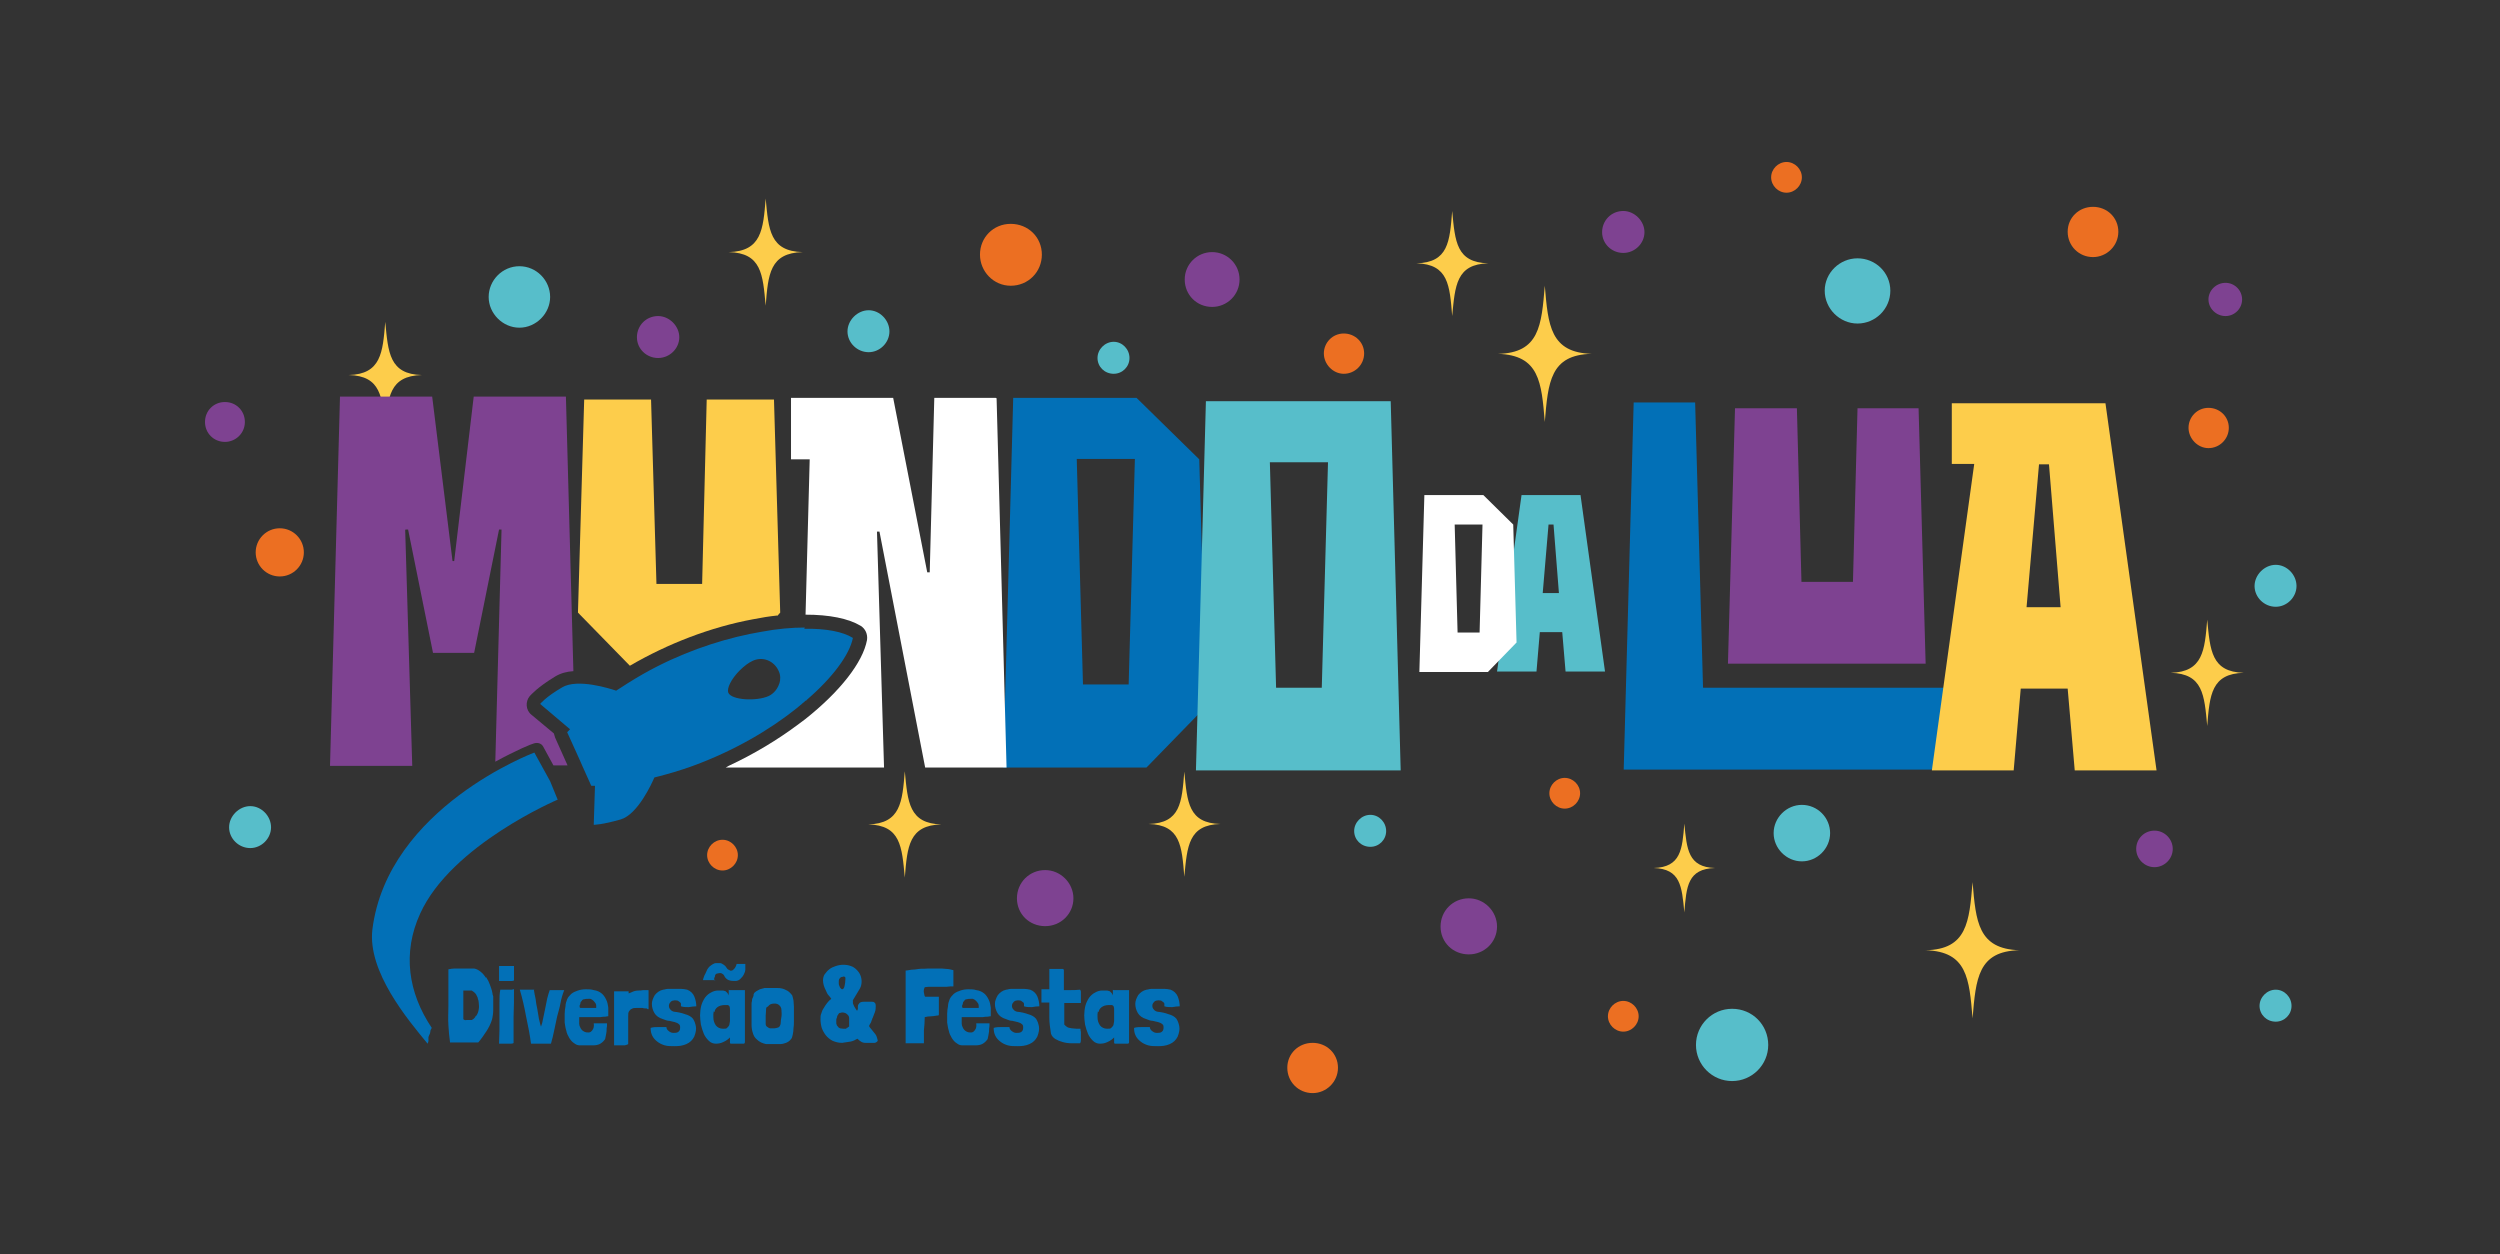
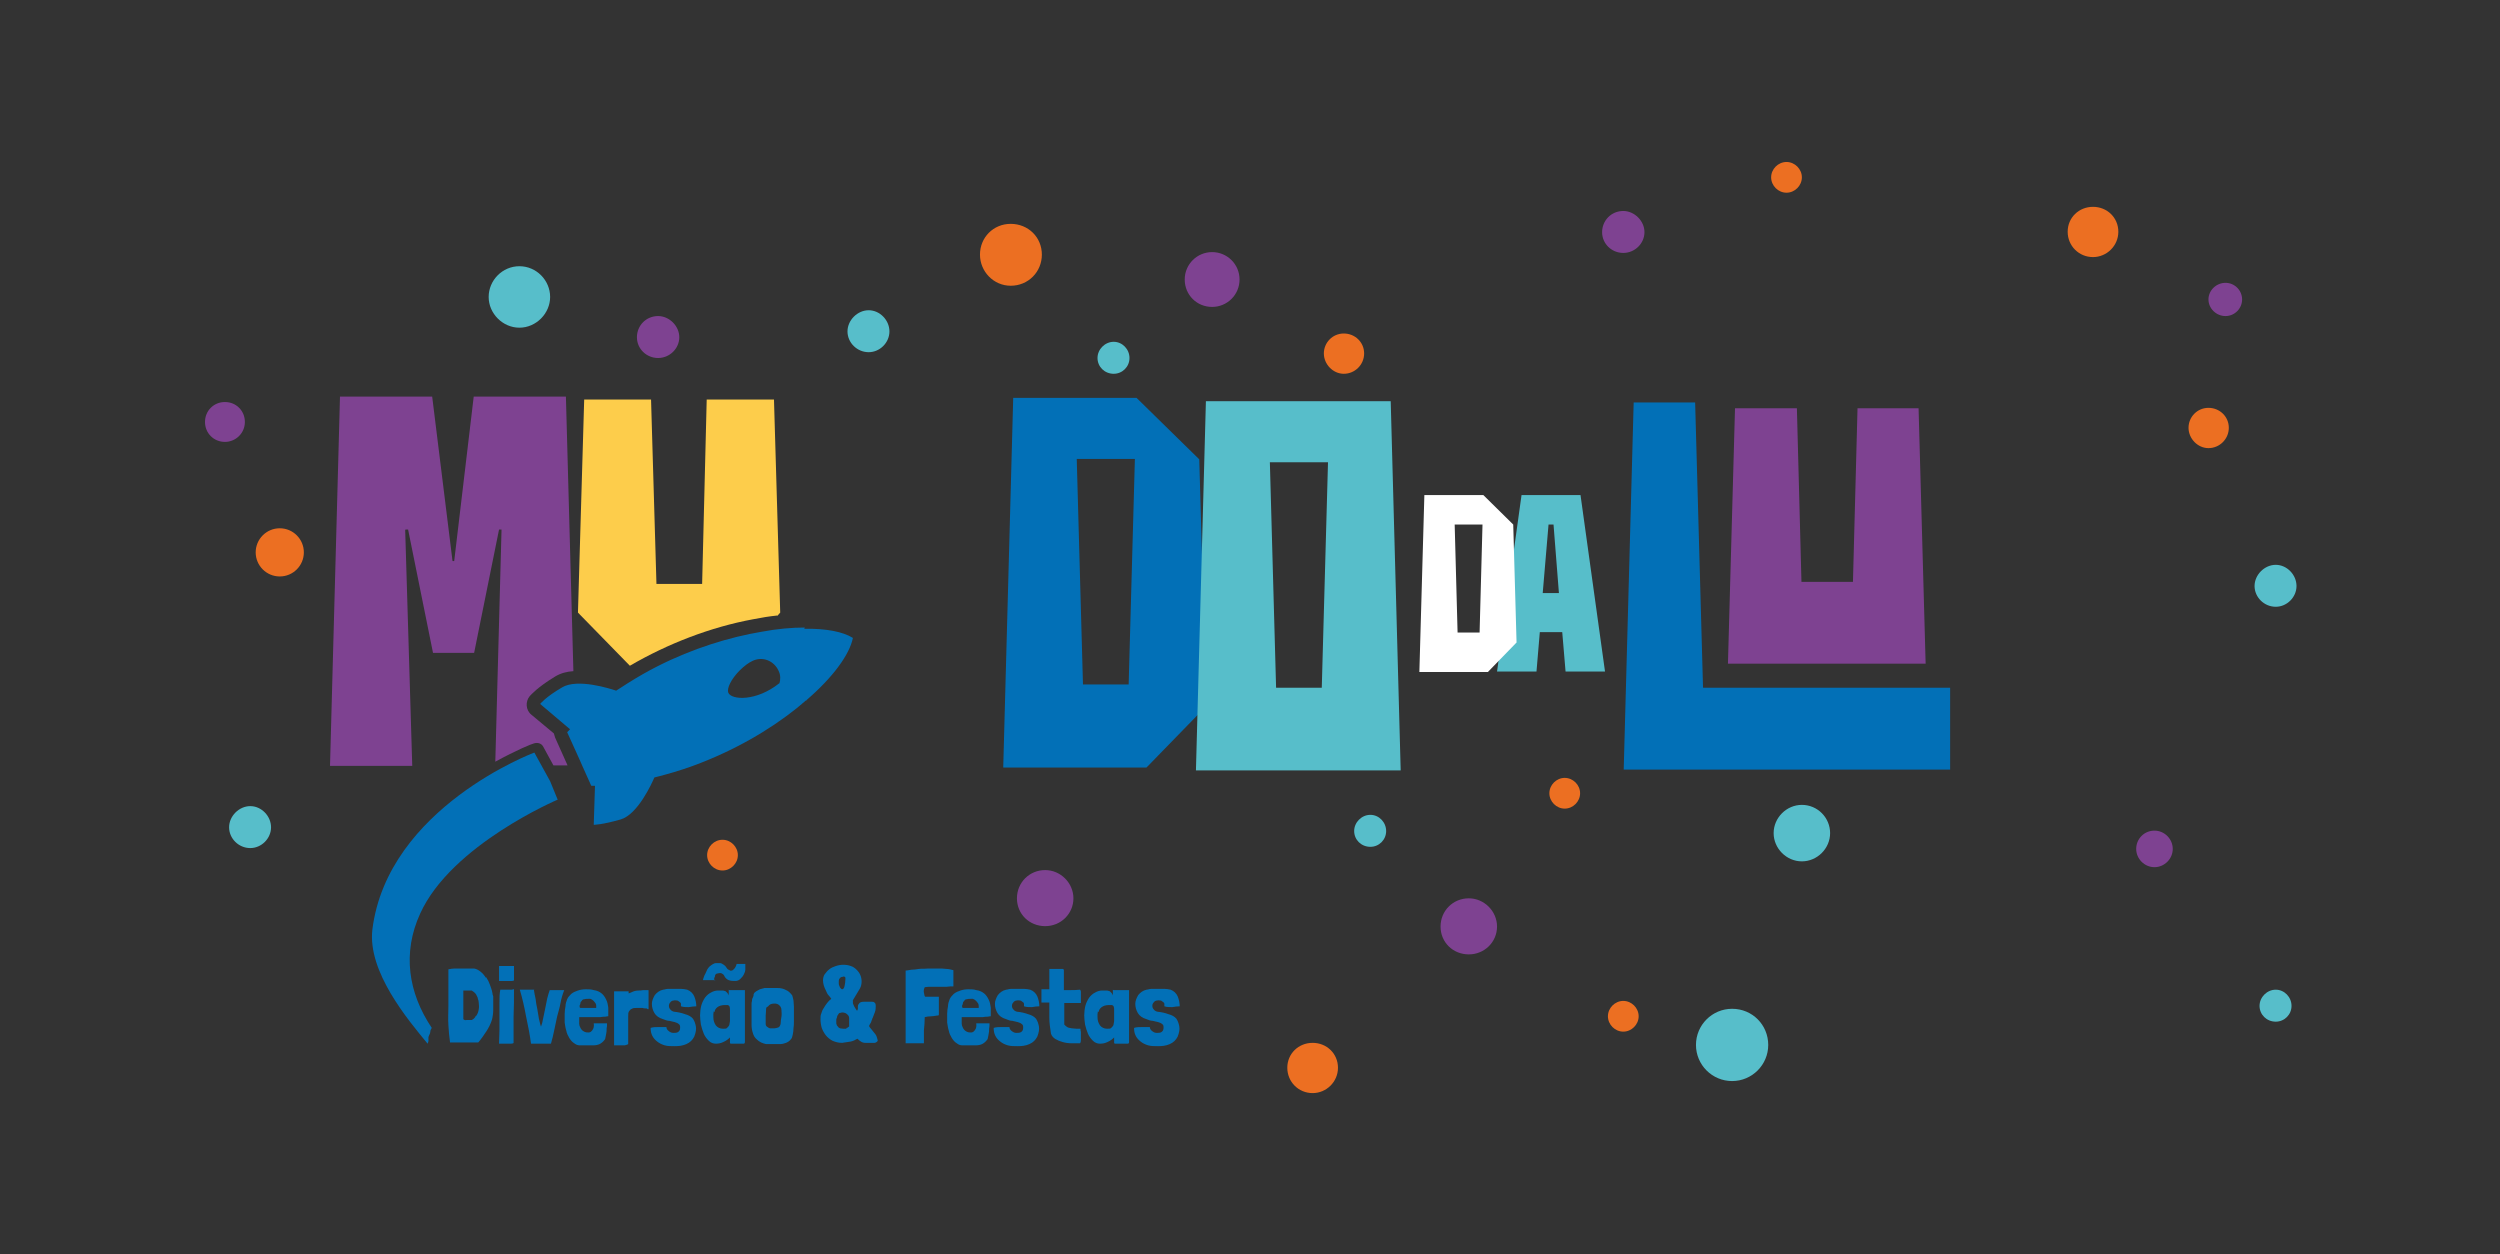
<svg xmlns="http://www.w3.org/2000/svg" width="307" height="154" viewBox="0 0 307 154" fill="none">
  <rect x="0" y="0" width="307" height="154" fill="#333333" stroke="none" />
  <mask id="mask0_6_25" style="mask-type:luminance" maskUnits="userSpaceOnUse" x="0" y="0" width="307" height="154">
    <path fill-rule="evenodd" clip-rule="evenodd" d="M0.593 0.562H306.593V153.562H0.593V0.562Z" fill="white" />
  </mask>
  <g mask="url(#mask0_6_25)">
-     <path fill-rule="evenodd" clip-rule="evenodd" d="M47.309 52.582C47.615 48.757 47.819 46.156 51.797 46.054C47.819 45.952 47.666 43.3 47.309 39.526C47.003 43.3 46.799 45.952 42.821 46.054C46.799 46.156 46.952 48.757 47.309 52.582ZM271.046 89.149C271.352 85.324 271.556 82.723 275.534 82.621C271.556 82.519 271.403 79.867 271.046 76.093C270.74 79.867 270.536 82.519 266.558 82.621C270.536 82.723 270.689 85.324 271.046 89.149ZM111.11 107.764C111.416 103.939 111.62 101.338 115.598 101.236C111.62 101.134 111.467 98.482 111.11 94.708C110.804 98.482 110.6 101.134 106.622 101.236C110.6 101.338 110.753 103.939 111.11 107.764ZM94.025 37.537C94.331 33.661 94.535 31.06 98.564 30.958C94.535 30.856 94.382 28.204 94.025 24.379C93.719 28.204 93.515 30.856 89.486 30.958C93.515 31.06 93.668 33.661 94.025 37.537ZM206.837 112.048C207.092 108.835 207.245 106.693 210.611 106.591C207.296 106.489 207.143 104.296 206.837 101.134C206.582 104.296 206.429 106.489 203.063 106.591C206.378 106.693 206.531 108.835 206.837 112.048ZM189.701 51.817C190.109 46.921 190.364 43.555 195.464 43.453C190.364 43.3 190.109 39.934 189.701 35.089C189.293 39.985 189.038 43.351 183.938 43.453C189.038 43.606 189.293 46.921 189.701 51.817ZM242.231 125.053C242.639 120.157 242.894 116.791 247.994 116.689C242.894 116.536 242.639 113.17 242.231 108.325C241.823 113.221 241.568 116.587 236.468 116.689C241.568 116.842 241.823 120.157 242.231 125.053ZM178.328 38.812C178.685 35.038 178.838 32.437 182.765 32.335C178.838 32.233 178.685 29.683 178.328 25.909C178.022 29.683 177.869 32.233 173.942 32.335C177.869 32.437 178.022 35.038 178.328 38.812ZM145.433 107.662C145.79 103.888 145.943 101.287 149.87 101.185C145.943 101.083 145.79 98.533 145.433 94.759C145.127 98.533 144.974 101.083 141.047 101.185C144.974 101.287 145.127 103.888 145.433 107.662Z" fill="#FDCD4B" />
    <path fill-rule="evenodd" clip-rule="evenodd" d="M63.782 32.692C61.691 32.692 60.008 34.426 60.008 36.466C60.008 38.506 61.742 40.24 63.782 40.24C65.822 40.24 67.556 38.506 67.556 36.466C67.556 34.426 65.873 32.692 63.782 32.692ZM212.702 123.88C210.254 123.88 208.265 125.869 208.265 128.317C208.265 130.765 210.254 132.754 212.702 132.754C215.15 132.754 217.139 130.765 217.139 128.317C217.139 125.869 215.201 123.88 212.702 123.88ZM221.27 98.839C219.383 98.839 217.802 100.42 217.802 102.307C217.802 104.194 219.383 105.775 221.27 105.775C223.157 105.775 224.738 104.194 224.738 102.307C224.738 100.42 223.208 98.839 221.27 98.839Z" fill="#57BECA" />
    <path fill-rule="evenodd" clip-rule="evenodd" d="M128.348 106.846C126.41 106.846 124.88 108.376 124.88 110.314C124.88 112.252 126.41 113.731 128.348 113.731C130.286 113.731 131.816 112.201 131.816 110.314C131.816 108.427 130.235 106.846 128.348 106.846ZM180.368 110.314C178.43 110.314 176.9 111.844 176.9 113.782C176.9 115.72 178.43 117.199 180.368 117.199C182.306 117.199 183.836 115.669 183.836 113.782C183.836 111.895 182.255 110.314 180.368 110.314ZM80.816 38.812C79.337 38.812 78.215 39.985 78.215 41.413C78.215 42.841 79.388 43.963 80.816 43.963C82.244 43.963 83.417 42.79 83.417 41.413C83.417 40.036 82.193 38.812 80.816 38.812ZM199.34 25.909C197.861 25.909 196.739 27.082 196.739 28.51C196.739 29.938 197.912 31.06 199.34 31.06C200.768 31.06 201.941 29.887 201.941 28.51C201.941 27.133 200.717 25.909 199.34 25.909ZM264.569 102.001C263.294 102.001 262.325 103.021 262.325 104.245C262.325 105.469 263.345 106.489 264.569 106.489C265.793 106.489 266.813 105.469 266.813 104.245C266.813 103.021 265.793 102.001 264.569 102.001ZM273.29 34.732C272.168 34.732 271.199 35.65 271.199 36.772C271.199 37.894 272.168 38.812 273.29 38.812C274.412 38.812 275.33 37.894 275.33 36.772C275.33 35.65 274.412 34.732 273.29 34.732Z" fill="#7E4291" />
    <path fill-rule="evenodd" clip-rule="evenodd" d="M106.673 43.249C108.05 43.249 109.223 42.076 109.223 40.699C109.223 39.322 108.05 38.098 106.673 38.098C105.296 38.098 104.072 39.322 104.072 40.699C104.072 42.076 105.245 43.249 106.673 43.249ZM168.281 103.99C169.352 103.99 170.219 103.123 170.219 102.052C170.219 100.981 169.352 100.063 168.281 100.063C167.21 100.063 166.292 100.981 166.292 102.052C166.292 103.123 167.159 103.99 168.281 103.99ZM279.461 125.461C280.532 125.461 281.399 124.594 281.399 123.523C281.399 122.452 280.532 121.534 279.461 121.534C278.39 121.534 277.472 122.452 277.472 123.523C277.472 124.594 278.339 125.461 279.461 125.461ZM136.763 45.901C137.834 45.901 138.701 45.034 138.701 43.963C138.701 42.892 137.834 41.974 136.763 41.974C135.692 41.974 134.774 42.892 134.774 43.963C134.774 45.034 135.641 45.901 136.763 45.901ZM279.461 74.512C280.838 74.512 282.011 73.339 282.011 71.962C282.011 70.585 280.838 69.361 279.461 69.361C278.084 69.361 276.86 70.585 276.86 71.962C276.86 73.339 278.033 74.512 279.461 74.512ZM30.734 104.143C32.111 104.143 33.284 102.97 33.284 101.593C33.284 100.216 32.111 98.992 30.734 98.992C29.357 98.992 28.133 100.216 28.133 101.593C28.133 102.97 29.306 104.143 30.734 104.143Z" fill="#57BECA" />
    <path fill-rule="evenodd" clip-rule="evenodd" d="M124.115 35.089C126.257 35.089 127.94 33.406 127.94 31.264C127.94 29.122 126.257 27.49 124.115 27.49C121.973 27.49 120.341 29.173 120.341 31.264C120.341 33.355 122.024 35.089 124.115 35.089ZM165.017 45.901C166.394 45.901 167.516 44.779 167.516 43.402C167.516 42.025 166.394 40.954 165.017 40.954C163.64 40.954 162.569 42.076 162.569 43.402C162.569 44.728 163.691 45.901 165.017 45.901ZM271.199 55.03C272.576 55.03 273.698 53.908 273.698 52.531C273.698 51.154 272.576 50.083 271.199 50.083C269.822 50.083 268.751 51.205 268.751 52.531C268.751 53.857 269.873 55.03 271.199 55.03ZM34.355 70.789C35.987 70.789 37.313 69.463 37.313 67.831C37.313 66.199 35.987 64.873 34.355 64.873C32.724 64.873 31.398 66.199 31.398 67.831C31.398 69.463 32.724 70.789 34.355 70.789ZM161.192 134.233C162.875 134.233 164.303 132.856 164.303 131.122C164.303 129.388 162.926 128.062 161.192 128.062C159.458 128.062 158.081 129.388 158.081 131.122C158.081 132.856 159.458 134.233 161.192 134.233ZM257.021 31.57C258.704 31.57 260.132 30.193 260.132 28.459C260.132 26.725 258.755 25.399 257.021 25.399C255.287 25.399 253.91 26.725 253.91 28.459C253.91 30.193 255.287 31.57 257.021 31.57Z" fill="#EC6F22" />
    <path fill-rule="evenodd" clip-rule="evenodd" d="M27.623 54.265C28.949 54.265 30.071 53.194 30.071 51.817C30.071 50.44 29 49.369 27.623 49.369C26.246 49.369 25.175 50.44 25.175 51.817C25.175 53.194 26.246 54.265 27.623 54.265ZM148.85 37.69C150.686 37.69 152.216 36.211 152.216 34.324C152.216 32.437 150.686 30.958 148.85 30.958C147.014 30.958 145.484 32.437 145.484 34.324C145.484 36.211 146.963 37.69 148.85 37.69Z" fill="#7E4291" />
-     <path fill-rule="evenodd" clip-rule="evenodd" d="M228.104 39.73C230.297 39.73 232.133 37.945 232.133 35.701C232.133 33.457 230.297 31.723 228.104 31.723C225.911 31.723 224.075 33.508 224.075 35.701C224.075 37.894 225.911 39.73 228.104 39.73Z" fill="#57BECA" />
    <path fill-rule="evenodd" clip-rule="evenodd" d="M192.149 95.524C191.129 95.524 190.262 96.391 190.262 97.411C190.262 98.431 191.129 99.298 192.149 99.298C193.169 99.298 194.036 98.431 194.036 97.411C194.036 96.391 193.169 95.524 192.149 95.524ZM199.34 122.911C198.32 122.911 197.453 123.778 197.453 124.798C197.453 125.818 198.32 126.685 199.34 126.685C200.36 126.685 201.227 125.818 201.227 124.798C201.227 123.778 200.36 122.911 199.34 122.911ZM88.722 103.123C87.701 103.123 86.835 103.99 86.835 105.01C86.835 106.03 87.701 106.897 88.722 106.897C89.742 106.897 90.609 106.03 90.609 105.01C90.609 103.99 89.742 103.123 88.722 103.123ZM219.383 19.891C218.363 19.891 217.496 20.758 217.496 21.778C217.496 22.798 218.363 23.665 219.383 23.665C220.403 23.665 221.27 22.798 221.27 21.778C221.27 20.758 220.403 19.891 219.383 19.891Z" fill="#EC6F22" />
    <path d="M59.702 120.004C59.906 120.31 60.059 120.616 60.161 120.922C60.263 121.228 60.416 121.585 60.467 121.942C60.467 122.095 60.518 122.197 60.569 122.35C60.569 122.503 60.569 122.605 60.569 122.758C60.569 123.166 60.569 123.574 60.569 123.982C60.569 124.39 60.518 124.798 60.416 125.206C60.263 125.716 60.008 126.226 59.702 126.685C59.396 127.144 59.09 127.603 58.733 128.011C58.172 128.011 57.56 128.011 56.999 128.011C56.438 128.011 55.826 128.011 55.265 128.011C55.163 127.348 55.112 126.634 55.061 125.869C55.01 125.104 55.061 124.39 55.061 123.625C55.061 122.86 55.061 122.095 55.061 121.33C55.061 120.565 55.061 119.8 55.061 119.035C55.316 118.984 55.571 118.933 55.826 118.933C56.081 118.933 56.387 118.933 56.642 118.933C56.897 118.933 57.203 118.933 57.458 118.933C57.713 118.933 57.968 118.933 58.223 118.933C58.529 118.984 58.784 119.137 59.039 119.341C59.294 119.545 59.498 119.8 59.651 120.055L59.702 120.004ZM58.478 124.747C58.631 124.543 58.733 124.288 58.784 123.982C58.835 123.727 58.835 123.421 58.784 123.064C58.784 122.911 58.733 122.809 58.682 122.656C58.682 122.503 58.58 122.35 58.529 122.248C58.478 122.095 58.376 121.993 58.274 121.891C58.172 121.789 58.07 121.738 57.917 121.636C57.764 121.636 57.611 121.636 57.407 121.636C57.254 121.636 57.05 121.636 56.897 121.636C56.897 121.942 56.897 122.197 56.897 122.452C56.897 122.707 56.897 123.013 56.897 123.319C56.897 123.625 56.897 123.931 56.897 124.237C56.897 124.543 56.897 124.849 56.897 125.155C56.999 125.257 57.152 125.308 57.305 125.257C57.458 125.257 57.662 125.257 57.815 125.257H57.917C57.917 125.257 57.968 125.257 58.019 125.206C58.121 125.155 58.172 125.104 58.274 125.002C58.325 124.951 58.376 124.849 58.427 124.747H58.478ZM62.915 121.483H63.119C63.119 122.605 63.119 123.676 63.068 124.798C63.068 125.92 63.068 126.991 63.068 128.062C63.068 128.113 62.915 128.164 62.762 128.164C62.609 128.164 62.405 128.164 62.201 128.164C61.997 128.164 61.793 128.164 61.64 128.164C61.436 128.164 61.334 128.164 61.283 128.164C61.283 127.603 61.334 127.042 61.334 126.481C61.334 125.92 61.334 125.359 61.334 124.798C61.334 124.237 61.334 123.676 61.334 123.115C61.334 122.554 61.334 122.044 61.436 121.534C61.436 121.534 61.538 121.534 61.589 121.534C61.691 121.534 61.742 121.534 61.793 121.534C61.895 121.534 62.048 121.534 62.252 121.534C62.456 121.534 62.711 121.534 62.966 121.534L62.915 121.483ZM61.334 118.627H63.119C63.119 118.729 63.119 118.831 63.119 118.933C63.119 119.086 63.119 119.239 63.119 119.392C63.119 119.545 63.119 119.698 63.119 119.902C63.119 120.055 63.119 120.208 63.119 120.361C63.119 120.412 63.017 120.463 62.864 120.463C62.711 120.463 62.609 120.463 62.405 120.463C62.252 120.463 62.048 120.463 61.844 120.463C61.64 120.463 61.487 120.463 61.283 120.463C61.283 120.208 61.283 119.953 61.283 119.647C61.283 119.392 61.283 119.035 61.283 118.627H61.334ZM65.567 121.585C65.618 121.891 65.669 122.248 65.771 122.656C65.822 123.064 65.873 123.472 65.975 123.88C66.026 124.288 66.128 124.696 66.179 125.104C66.281 125.461 66.332 125.818 66.434 126.073C66.536 125.818 66.638 125.461 66.689 125.104C66.791 124.696 66.842 124.288 66.944 123.88C67.046 123.472 67.097 123.013 67.199 122.605C67.301 122.197 67.403 121.891 67.505 121.585C67.658 121.585 67.811 121.585 67.913 121.585C68.066 121.585 68.168 121.585 68.321 121.585C68.474 121.585 68.627 121.585 68.78 121.585C68.933 121.585 69.086 121.585 69.29 121.585C69.086 122.095 68.933 122.605 68.831 123.166C68.729 123.727 68.576 124.237 68.423 124.798C68.321 125.359 68.168 125.92 68.066 126.481C67.964 127.042 67.811 127.603 67.658 128.164C67.505 128.164 67.301 128.164 67.097 128.164C66.893 128.164 66.638 128.164 66.434 128.164C66.23 128.164 65.975 128.164 65.771 128.164C65.567 128.164 65.363 128.164 65.21 128.164C65.057 127.042 64.853 125.971 64.598 124.798C64.394 123.676 64.139 122.554 63.833 121.534C64.139 121.534 64.445 121.534 64.751 121.534C65.057 121.534 65.363 121.534 65.618 121.534L65.567 121.585ZM71.126 124.798V125.053C71.126 125.308 71.126 125.512 71.126 125.716C71.126 125.869 71.177 126.022 71.279 126.226C71.381 126.43 71.534 126.583 71.738 126.685C71.942 126.787 72.095 126.787 72.299 126.787C72.503 126.787 72.656 126.634 72.758 126.481C72.911 126.277 72.962 126.022 72.911 125.665C73.013 125.665 73.115 125.665 73.268 125.665C73.421 125.665 73.574 125.665 73.727 125.665C73.88 125.665 74.033 125.665 74.186 125.665C74.339 125.665 74.441 125.665 74.543 125.665C74.543 125.869 74.543 126.124 74.492 126.328C74.492 126.532 74.492 126.736 74.441 126.94C74.39 127.144 74.39 127.297 74.339 127.45C74.339 127.603 74.237 127.705 74.186 127.756C74.033 127.96 73.829 128.113 73.625 128.215C73.421 128.317 73.115 128.368 72.86 128.368C72.554 128.368 72.299 128.368 71.993 128.368C71.687 128.368 71.432 128.368 71.177 128.368C70.922 128.368 70.718 128.266 70.514 128.113C70.259 127.96 70.055 127.705 69.902 127.45C69.749 127.195 69.596 126.889 69.545 126.583C69.443 126.277 69.392 125.92 69.341 125.563C69.341 125.206 69.341 124.849 69.341 124.492C69.341 124.186 69.392 123.829 69.443 123.574C69.443 123.268 69.545 122.962 69.647 122.707C69.749 122.452 69.953 122.248 70.157 122.044C70.412 121.84 70.667 121.738 70.973 121.636C71.279 121.534 71.585 121.483 71.942 121.483C72.299 121.483 72.605 121.483 72.911 121.585C73.319 121.636 73.625 121.789 73.88 121.993C74.135 122.197 74.288 122.452 74.441 122.758C74.594 123.064 74.645 123.37 74.696 123.727C74.696 124.084 74.696 124.441 74.696 124.798C74.645 124.798 74.543 124.798 74.339 124.849C74.186 124.849 73.982 124.849 73.727 124.9C73.472 124.9 73.268 124.9 72.962 124.9C72.707 124.9 72.452 124.9 72.197 124.9C71.942 124.9 71.738 124.9 71.534 124.9C71.33 124.9 71.177 124.9 71.126 124.9V124.798ZM72.707 122.758C72.656 122.758 72.554 122.656 72.503 122.656C72.452 122.656 72.35 122.656 72.248 122.656C72.044 122.656 71.891 122.656 71.738 122.707C71.585 122.707 71.483 122.809 71.432 122.911C71.33 123.013 71.279 123.064 71.279 123.166C71.279 123.268 71.228 123.37 71.177 123.472C71.177 123.574 71.177 123.625 71.177 123.676C71.177 123.676 71.177 123.727 71.279 123.778C71.381 123.778 71.483 123.778 71.636 123.778C71.789 123.778 72.044 123.778 72.401 123.778C72.758 123.778 72.809 123.778 72.911 123.778C73.013 123.778 73.115 123.778 73.166 123.778H73.217V123.625C73.217 123.472 73.217 123.268 73.064 123.115C72.962 122.962 72.86 122.86 72.707 122.758ZM77.195 121.993C77.195 121.993 77.297 121.942 77.45 121.891C77.552 121.84 77.705 121.789 77.807 121.738C77.96 121.687 78.164 121.636 78.368 121.636C78.572 121.636 78.776 121.636 78.98 121.585C79.184 121.585 79.337 121.585 79.439 121.585C79.541 121.585 79.643 121.585 79.643 121.585C79.643 121.891 79.643 122.146 79.643 122.401C79.643 122.656 79.643 122.809 79.643 123.013V123.523C79.643 123.676 79.643 123.829 79.643 123.931H79.541C79.541 123.88 79.439 123.88 79.388 123.829C79.388 123.829 79.286 123.829 79.235 123.829C79.133 123.829 79.031 123.829 78.929 123.778C78.827 123.778 78.776 123.778 78.776 123.778C78.521 123.778 78.317 123.778 78.113 123.778C77.909 123.778 77.756 123.778 77.603 123.88C77.45 123.931 77.348 124.033 77.246 124.186C77.144 124.339 77.144 124.492 77.144 124.747C77.144 125.053 77.144 125.359 77.144 125.614C77.144 125.869 77.144 126.175 77.144 126.43C77.144 126.685 77.144 126.991 77.144 127.297C77.144 127.603 77.144 127.909 77.144 128.215C76.991 128.317 76.838 128.317 76.736 128.368C76.634 128.368 76.481 128.368 76.379 128.368C76.226 128.368 76.124 128.368 75.971 128.368C75.818 128.368 75.614 128.368 75.41 128.368C75.41 127.297 75.41 126.226 75.41 125.104C75.41 124.033 75.41 122.911 75.41 121.738C75.512 121.738 75.614 121.738 75.665 121.738C75.716 121.738 75.818 121.738 75.869 121.738C75.92 121.738 75.971 121.738 76.073 121.738C76.175 121.738 76.226 121.738 76.328 121.738C76.328 121.738 76.43 121.738 76.532 121.738C76.634 121.738 76.736 121.738 76.838 121.738C76.94 121.738 77.042 121.738 77.093 121.738C77.144 121.738 77.195 121.738 77.195 121.738V121.993C77.195 121.993 77.195 121.993 77.195 122.044C77.195 122.095 77.195 122.095 77.195 122.197V121.993ZM85.508 123.574C85.202 123.574 84.896 123.625 84.59 123.676C84.233 123.676 83.927 123.676 83.621 123.574C83.621 123.472 83.621 123.37 83.621 123.268C83.621 123.166 83.519 123.064 83.417 123.013C83.315 122.911 83.213 122.86 83.111 122.86C83.009 122.86 82.856 122.809 82.754 122.86C82.55 122.86 82.397 122.962 82.295 123.115C82.193 123.217 82.142 123.37 82.142 123.523C82.142 123.676 82.193 123.829 82.295 123.931C82.397 124.084 82.55 124.186 82.754 124.237C83.264 124.288 83.723 124.39 84.131 124.543C84.539 124.645 84.896 124.849 85.1 125.104C85.304 125.41 85.406 125.767 85.457 126.073C85.508 126.379 85.457 126.787 85.253 127.297C85.049 127.705 84.743 128.011 84.284 128.215C83.825 128.419 83.366 128.47 82.856 128.47C82.397 128.47 81.989 128.47 81.632 128.368C81.275 128.266 80.969 128.113 80.714 127.909C80.459 127.705 80.255 127.501 80.102 127.195C79.949 126.889 79.898 126.583 79.898 126.226C80.204 126.124 80.51 126.124 80.867 126.124C81.224 126.124 81.581 126.124 81.836 126.124C81.836 126.328 81.938 126.481 82.142 126.634C82.346 126.787 82.499 126.838 82.703 126.838C82.907 126.838 83.111 126.838 83.264 126.736C83.417 126.634 83.519 126.481 83.519 126.226C83.519 126.022 83.519 125.869 83.366 125.767C83.264 125.665 83.06 125.563 82.856 125.512C82.652 125.461 82.448 125.41 82.193 125.359C81.938 125.359 81.683 125.257 81.428 125.155C80.918 125.002 80.561 124.747 80.357 124.39C80.153 124.033 80.051 123.676 80.051 123.268C80.051 122.911 80.204 122.554 80.408 122.197C80.663 121.891 80.969 121.636 81.428 121.534C81.581 121.534 81.785 121.432 82.04 121.432C82.295 121.432 82.55 121.432 82.805 121.432C83.06 121.432 83.366 121.432 83.621 121.432C83.876 121.432 84.131 121.483 84.386 121.534C84.794 121.687 85.1 121.993 85.253 122.35C85.406 122.707 85.508 123.166 85.508 123.625V123.574ZM91.475 121.534C91.475 121.585 91.475 121.636 91.475 121.687C91.475 121.738 91.475 121.789 91.475 121.84V121.993C91.475 122.962 91.475 123.88 91.475 124.798C91.475 125.716 91.475 126.634 91.475 127.603C91.475 127.705 91.475 127.807 91.475 127.96C91.475 128.062 91.424 128.164 91.322 128.164H91.169C91.016 128.164 90.863 128.164 90.761 128.164C90.608 128.164 90.455 128.164 90.353 128.164C90.251 128.164 90.149 128.164 90.047 128.164C89.945 128.164 89.843 128.164 89.741 128.164C89.69 128.164 89.639 128.113 89.639 128.062C89.639 128.011 89.639 127.96 89.639 127.858C89.639 127.756 89.639 127.705 89.639 127.603C89.639 127.552 89.639 127.45 89.639 127.399C89.435 127.603 89.18 127.807 88.823 127.96C88.517 128.113 88.211 128.164 87.905 128.164C87.599 128.164 87.293 128.062 87.038 127.807C86.783 127.552 86.579 127.297 86.426 126.94C86.273 126.583 86.171 126.226 86.069 125.818C86.018 125.41 85.967 125.002 85.967 124.696C85.967 124.39 86.018 123.829 86.12 123.472C86.222 123.115 86.375 122.809 86.579 122.503C86.783 122.248 86.987 122.044 87.293 121.891C87.548 121.738 87.854 121.636 88.16 121.636C88.313 121.636 88.466 121.636 88.619 121.636C88.772 121.636 88.874 121.636 88.976 121.687C89.078 121.687 89.18 121.789 89.282 121.891C89.384 121.993 89.435 122.095 89.486 122.248C89.486 122.095 89.486 121.993 89.486 121.891C89.486 121.789 89.486 121.687 89.486 121.585C89.486 121.483 89.486 121.585 89.588 121.585C89.639 121.585 89.69 121.585 89.792 121.585C89.894 121.585 89.945 121.585 89.996 121.585H90.149C90.302 121.585 90.506 121.585 90.71 121.585C90.914 121.585 91.169 121.585 91.475 121.585V121.534ZM87.854 120.361C87.752 120.361 87.65 120.361 87.497 120.361C87.344 120.361 87.14 120.361 86.987 120.361C86.834 120.361 86.579 120.361 86.324 120.361C86.324 120.259 86.375 120.157 86.426 120.004C86.477 119.851 86.528 119.698 86.63 119.545C86.681 119.392 86.783 119.239 86.834 119.086C86.936 118.933 86.987 118.831 87.089 118.729C87.191 118.627 87.344 118.525 87.497 118.423C87.65 118.321 87.803 118.27 87.956 118.27C88.109 118.27 88.262 118.27 88.415 118.27C88.568 118.27 88.721 118.372 88.874 118.474C89.027 118.576 89.129 118.678 89.18 118.78C89.282 118.933 89.333 119.035 89.486 119.086C89.639 119.188 89.741 119.239 89.843 119.188C89.945 119.188 90.047 119.086 90.149 118.984C90.251 118.882 90.302 118.78 90.353 118.678C90.404 118.576 90.455 118.423 90.455 118.372C90.608 118.372 90.812 118.372 90.965 118.372C91.118 118.372 91.322 118.372 91.526 118.372C91.526 118.576 91.526 118.78 91.526 119.035C91.526 119.29 91.424 119.494 91.322 119.698C91.22 119.902 91.067 120.055 90.914 120.208C90.761 120.361 90.557 120.463 90.302 120.463C90.047 120.463 89.741 120.463 89.486 120.361C89.231 120.259 89.027 120.055 88.925 119.8C88.874 119.698 88.823 119.647 88.721 119.596C88.67 119.545 88.568 119.494 88.466 119.494C88.364 119.494 88.262 119.494 88.109 119.545C87.956 119.545 87.854 119.647 87.803 119.8V119.902C87.752 120.004 87.701 120.106 87.701 120.157C87.701 120.208 87.701 120.31 87.752 120.412L87.854 120.361ZM87.65 124.186C87.65 124.288 87.599 124.441 87.599 124.543C87.599 124.645 87.599 124.798 87.599 124.9C87.599 125.308 87.701 125.614 87.905 125.92C88.109 126.175 88.415 126.328 88.772 126.328C89.129 126.328 89.18 126.328 89.282 126.226C89.384 126.124 89.486 126.022 89.537 125.92C89.588 125.818 89.588 125.614 89.639 125.41C89.639 125.206 89.639 125.002 89.639 124.747C89.639 124.492 89.639 124.186 89.639 124.033C89.639 123.829 89.639 123.727 89.588 123.625C89.588 123.523 89.486 123.472 89.384 123.421C89.282 123.421 89.129 123.421 88.976 123.421C88.619 123.421 88.313 123.523 88.109 123.676C87.905 123.829 87.752 124.033 87.752 124.288L87.65 124.186ZM92.546 122.095C92.597 121.942 92.699 121.84 92.852 121.738C93.005 121.636 93.158 121.585 93.311 121.483C93.515 121.432 93.668 121.381 93.872 121.33C94.076 121.33 94.28 121.33 94.484 121.33C94.637 121.33 94.841 121.33 94.994 121.33C95.147 121.33 95.351 121.33 95.504 121.33C95.81 121.33 96.065 121.381 96.32 121.483C96.575 121.585 96.779 121.687 96.983 121.891C97.085 121.993 97.187 122.095 97.289 122.248C97.34 122.401 97.391 122.605 97.442 122.86C97.442 123.115 97.493 123.37 97.493 123.625C97.493 123.88 97.493 124.186 97.493 124.492C97.493 124.747 97.493 125.053 97.493 125.359C97.493 125.665 97.493 125.971 97.442 126.277C97.442 126.583 97.391 126.838 97.34 127.093C97.289 127.348 97.238 127.501 97.136 127.603C96.983 127.807 96.779 127.96 96.524 128.062C96.269 128.164 96.014 128.215 95.759 128.215C95.453 128.215 95.198 128.215 94.892 128.215C94.586 128.215 94.331 128.215 94.076 128.215C93.617 128.113 93.26 127.96 92.954 127.654C92.699 127.45 92.546 127.195 92.444 126.838C92.342 126.532 92.291 126.175 92.291 125.869C92.291 125.563 92.291 125.155 92.291 124.798C92.291 124.441 92.291 124.135 92.291 123.829C92.291 123.676 92.291 123.523 92.291 123.37C92.291 123.217 92.291 123.064 92.342 122.911C92.342 122.809 92.342 122.707 92.444 122.503C92.546 122.299 92.546 122.197 92.546 122.095ZM94.178 123.676C94.127 123.676 94.076 123.778 94.076 123.931C94.076 124.237 94.025 124.492 94.025 124.747C94.025 125.002 94.025 125.308 94.025 125.614C94.025 125.818 94.025 125.971 94.178 126.073C94.331 126.175 94.433 126.277 94.586 126.277C94.739 126.277 94.892 126.277 95.096 126.277C95.249 126.277 95.402 126.226 95.555 126.175C95.708 126.124 95.81 125.971 95.861 125.716C95.861 125.41 95.912 125.155 95.963 124.849C96.014 124.543 95.963 124.288 95.963 124.033C95.963 123.727 95.81 123.523 95.606 123.37C95.402 123.217 95.096 123.217 94.79 123.268C94.586 123.319 94.433 123.421 94.331 123.574L94.178 123.676ZM107.795 127.654C107.795 127.807 107.744 127.909 107.642 127.96C107.591 128.011 107.489 128.062 107.387 128.062C107.285 128.062 107.183 128.062 107.081 128.062C106.979 128.062 106.877 128.062 106.775 128.062H106.724C106.571 128.062 106.418 128.062 106.316 128.062C106.214 128.062 106.061 128.062 105.959 128.011C105.857 128.011 105.755 127.909 105.653 127.858C105.551 127.807 105.449 127.705 105.296 127.552C105.041 127.705 104.735 127.858 104.429 127.909C104.123 127.96 103.766 128.011 103.409 128.062C102.95 128.062 102.593 127.96 102.236 127.807C101.93 127.654 101.624 127.399 101.42 127.144C101.216 126.889 101.012 126.532 100.91 126.226C100.808 125.869 100.757 125.512 100.757 125.155C100.757 124.798 100.757 124.696 100.859 124.441C100.91 124.237 101.012 123.982 101.165 123.778C101.267 123.574 101.42 123.37 101.573 123.166C101.726 122.962 101.879 122.809 102.083 122.656C101.981 122.503 101.879 122.35 101.726 122.197C101.573 122.044 101.522 121.84 101.42 121.636C101.318 121.432 101.216 121.228 101.165 121.024C101.114 120.82 101.063 120.616 101.063 120.412C101.063 120.208 101.114 119.851 101.267 119.647C101.42 119.443 101.624 119.188 101.828 119.035C102.083 118.831 102.338 118.729 102.644 118.627C102.95 118.525 103.256 118.474 103.562 118.474C103.868 118.474 104.225 118.525 104.48 118.627C104.786 118.729 104.99 118.882 105.194 119.086C105.398 119.29 105.551 119.494 105.653 119.749C105.755 120.004 105.806 120.259 105.806 120.514C105.806 120.769 105.755 121.126 105.602 121.381C105.449 121.636 105.296 121.891 105.143 122.146C105.092 122.248 105.041 122.299 104.99 122.401C104.939 122.503 104.888 122.554 104.837 122.656C104.786 122.758 104.735 122.809 104.735 122.809C104.735 122.809 104.735 122.86 104.735 122.911C104.735 122.962 104.735 123.064 104.735 123.166C104.735 123.268 104.837 123.421 104.888 123.574C104.99 123.727 105.092 123.931 105.245 124.135C105.245 124.084 105.347 123.982 105.347 123.88C105.347 123.778 105.347 123.676 105.347 123.574C105.347 123.421 105.449 123.268 105.551 123.166C105.653 123.064 105.857 123.013 106.112 123.013H107.03C107.183 123.013 107.285 123.013 107.387 123.115C107.489 123.166 107.54 123.319 107.54 123.523C107.54 123.727 107.54 124.033 107.438 124.288C107.336 124.492 107.285 124.747 107.183 124.951C107.183 124.951 107.183 125.002 107.132 125.053C107.081 125.104 107.132 125.155 107.081 125.206C107.081 125.206 107.081 125.257 107.03 125.308C107.03 125.308 107.03 125.41 106.979 125.461C106.979 125.563 106.877 125.665 106.826 125.767C106.775 125.869 106.724 125.971 106.724 125.971C106.724 125.971 106.724 126.073 106.826 126.175C106.877 126.277 106.979 126.328 107.081 126.481C107.183 126.634 107.336 126.787 107.489 126.991C107.642 127.195 107.693 127.399 107.744 127.603V127.705L107.795 127.654ZM103.97 126.226C104.021 126.226 104.072 126.226 104.174 126.124C104.276 126.022 104.276 126.073 104.276 126.073C104.276 126.073 104.276 125.971 104.276 125.869C104.276 125.767 104.276 125.614 104.276 125.512C104.276 125.41 104.276 125.206 104.276 125.053C104.276 124.9 104.225 124.747 104.123 124.645C104.021 124.543 103.919 124.441 103.766 124.39C103.613 124.339 103.409 124.288 103.154 124.39C103.052 124.39 103.001 124.441 102.95 124.543C102.899 124.645 102.797 124.747 102.797 124.849C102.797 124.951 102.695 125.104 102.695 125.206C102.695 125.308 102.695 125.461 102.695 125.563C102.695 125.665 102.695 125.767 102.746 125.818C102.746 125.92 102.848 126.022 102.899 126.073C102.95 126.175 103.052 126.226 103.154 126.277C103.256 126.277 103.409 126.328 103.562 126.328C103.715 126.328 103.715 126.328 103.766 126.328C103.817 126.328 103.868 126.328 103.919 126.328L103.97 126.226ZM103.562 119.953C103.409 119.953 103.256 119.953 103.154 120.106C103.052 120.208 103.001 120.31 103.001 120.514C103.001 120.718 103.001 120.718 103.001 120.82C103.001 120.922 103.052 121.024 103.103 121.126C103.103 121.228 103.205 121.33 103.256 121.381C103.307 121.432 103.358 121.483 103.409 121.483C103.562 121.483 103.664 121.33 103.715 121.075C103.766 120.82 103.817 120.565 103.817 120.208C103.817 119.851 103.817 120.055 103.766 120.004C103.766 119.953 103.664 119.902 103.562 119.902V119.953ZM115.241 124.696C114.986 124.696 114.68 124.798 114.374 124.798C114.068 124.798 113.813 124.849 113.558 124.9C113.558 125.461 113.507 126.022 113.456 126.532C113.456 127.093 113.456 127.603 113.456 128.113C113.303 128.113 113.048 128.113 112.844 128.113C112.64 128.113 112.385 128.113 112.13 128.113C111.875 128.113 111.671 128.113 111.518 128.113C111.314 128.113 111.212 128.113 111.212 128.113V126.634C111.212 126.175 111.212 125.716 111.212 125.308C111.212 124.9 111.212 124.441 111.212 124.033C111.212 123.625 111.212 123.115 111.212 122.656C111.212 122.197 111.212 121.636 111.212 121.075V119.188C111.365 119.188 111.569 119.137 111.875 119.086C112.181 119.086 112.487 119.035 112.844 118.984C113.201 118.933 113.558 118.984 113.966 118.933C114.374 118.933 114.782 118.933 115.139 118.933C115.547 118.933 115.904 118.933 116.21 118.984C116.567 118.984 116.822 119.086 117.077 119.137C117.077 119.239 117.077 119.392 117.077 119.596C117.077 119.749 117.077 119.953 117.077 120.157V120.718C117.077 120.871 117.077 121.024 117.077 121.126C116.822 121.126 116.567 121.126 116.261 121.177C115.955 121.177 115.649 121.177 115.343 121.177C115.037 121.177 114.731 121.177 114.425 121.177C114.119 121.177 113.813 121.177 113.558 121.228C113.456 121.432 113.405 121.687 113.456 121.891C113.507 122.095 113.507 122.299 113.609 122.401C113.711 122.401 113.864 122.401 114.017 122.401C114.17 122.401 114.323 122.401 114.476 122.401C114.629 122.401 114.782 122.401 114.935 122.401C115.088 122.401 115.19 122.401 115.292 122.401C115.292 122.452 115.292 122.605 115.292 122.758C115.292 122.911 115.292 123.115 115.292 123.37C115.292 123.574 115.292 123.778 115.292 124.033C115.292 124.237 115.292 124.441 115.292 124.594L115.241 124.696ZM118.097 124.798V125.053C118.097 125.308 118.097 125.512 118.097 125.716C118.097 125.869 118.148 126.022 118.25 126.226C118.352 126.43 118.505 126.583 118.709 126.685C118.913 126.787 119.066 126.787 119.27 126.787C119.474 126.787 119.627 126.634 119.729 126.481C119.882 126.277 119.933 126.022 119.882 125.665C119.984 125.665 120.086 125.665 120.239 125.665C120.392 125.665 120.545 125.665 120.698 125.665C120.851 125.665 121.004 125.665 121.157 125.665C121.31 125.665 121.412 125.665 121.514 125.665C121.514 125.869 121.514 126.124 121.463 126.328C121.463 126.532 121.463 126.736 121.412 126.94C121.361 127.144 121.361 127.297 121.31 127.45C121.31 127.603 121.208 127.705 121.157 127.756C121.004 127.96 120.8 128.113 120.596 128.215C120.392 128.317 120.086 128.368 119.831 128.368C119.525 128.368 119.27 128.368 118.964 128.368C118.658 128.368 118.403 128.368 118.148 128.368C117.893 128.368 117.689 128.266 117.485 128.113C117.23 127.96 117.026 127.705 116.873 127.45C116.72 127.195 116.567 126.889 116.516 126.583C116.414 126.277 116.363 125.92 116.312 125.563C116.312 125.206 116.312 124.849 116.312 124.492C116.312 124.186 116.363 123.829 116.414 123.574C116.414 123.268 116.516 122.962 116.618 122.707C116.72 122.452 116.924 122.248 117.128 122.044C117.383 121.84 117.638 121.738 117.944 121.636C118.25 121.534 118.556 121.483 118.913 121.483C119.27 121.483 119.576 121.483 119.882 121.585C120.29 121.636 120.596 121.789 120.851 121.993C121.106 122.197 121.259 122.452 121.412 122.758C121.565 123.064 121.616 123.37 121.667 123.727C121.667 124.084 121.667 124.441 121.667 124.798C121.616 124.798 121.514 124.798 121.31 124.849C121.157 124.849 120.953 124.849 120.698 124.9C120.443 124.9 120.239 124.9 119.933 124.9C119.678 124.9 119.423 124.9 119.168 124.9C118.913 124.9 118.709 124.9 118.505 124.9C118.301 124.9 118.148 124.9 118.097 124.9V124.798ZM119.678 122.758C119.627 122.758 119.525 122.656 119.474 122.656C119.423 122.656 119.321 122.656 119.219 122.656C119.015 122.656 118.862 122.656 118.709 122.707C118.556 122.707 118.454 122.809 118.403 122.911C118.301 123.013 118.25 123.064 118.25 123.166C118.25 123.268 118.199 123.37 118.148 123.472C118.148 123.574 118.148 123.625 118.148 123.676C118.148 123.676 118.148 123.727 118.25 123.778C118.352 123.778 118.454 123.778 118.607 123.778C118.76 123.778 119.015 123.778 119.372 123.778C119.729 123.778 119.78 123.778 119.882 123.778C119.984 123.778 120.086 123.778 120.137 123.778H120.188V123.625C120.188 123.472 120.188 123.268 120.035 123.115C119.933 122.962 119.831 122.86 119.678 122.758ZM127.634 123.574C127.328 123.574 127.022 123.625 126.716 123.676C126.359 123.676 126.053 123.676 125.747 123.574C125.747 123.472 125.747 123.37 125.747 123.268C125.747 123.166 125.645 123.064 125.543 123.013C125.441 122.911 125.339 122.86 125.237 122.86C125.135 122.86 124.982 122.809 124.88 122.86C124.676 122.86 124.523 122.962 124.421 123.115C124.319 123.217 124.268 123.37 124.268 123.523C124.268 123.676 124.319 123.829 124.421 123.931C124.523 124.084 124.676 124.186 124.88 124.237C125.39 124.288 125.849 124.39 126.257 124.543C126.665 124.645 127.022 124.849 127.226 125.104C127.43 125.41 127.532 125.767 127.583 126.073C127.634 126.379 127.583 126.787 127.379 127.297C127.175 127.705 126.869 128.011 126.41 128.215C125.951 128.419 125.492 128.47 124.982 128.47C124.523 128.47 124.115 128.47 123.758 128.368C123.401 128.266 123.095 128.113 122.84 127.909C122.585 127.705 122.381 127.501 122.228 127.195C122.075 126.889 122.024 126.583 122.024 126.226C122.33 126.124 122.636 126.124 122.993 126.124C123.35 126.124 123.707 126.124 123.962 126.124C123.962 126.328 124.064 126.481 124.268 126.634C124.472 126.787 124.625 126.838 124.829 126.838C125.033 126.838 125.237 126.838 125.39 126.736C125.543 126.634 125.645 126.481 125.645 126.226C125.645 126.022 125.645 125.869 125.492 125.767C125.39 125.665 125.186 125.563 124.982 125.512C124.778 125.461 124.574 125.41 124.319 125.359C124.064 125.359 123.809 125.257 123.554 125.155C123.044 125.002 122.687 124.747 122.483 124.39C122.279 124.033 122.177 123.676 122.177 123.268C122.177 122.911 122.33 122.554 122.534 122.197C122.789 121.891 123.095 121.636 123.554 121.534C123.707 121.534 123.911 121.432 124.166 121.432C124.421 121.432 124.676 121.432 124.931 121.432C125.186 121.432 125.492 121.432 125.747 121.432C126.002 121.432 126.257 121.483 126.512 121.534C126.92 121.687 127.226 121.993 127.379 122.35C127.532 122.707 127.634 123.166 127.634 123.625V123.574ZM130.643 119.086V120.871C130.643 120.973 130.643 121.126 130.643 121.228C130.643 121.33 130.643 121.483 130.643 121.585C130.898 121.585 131.204 121.585 131.51 121.585C131.816 121.585 132.173 121.585 132.632 121.534C132.683 121.585 132.734 121.687 132.734 121.84C132.734 121.993 132.734 122.146 132.734 122.299C132.734 122.452 132.734 122.605 132.734 122.758C132.734 122.911 132.734 123.064 132.734 123.166H130.694V124.543C130.694 125.002 130.694 125.41 130.694 125.818C130.796 125.92 130.898 126.022 131.051 126.124C131.204 126.226 131.408 126.226 131.612 126.277C131.816 126.277 132.02 126.328 132.173 126.328C132.377 126.328 132.53 126.328 132.683 126.328C132.683 126.43 132.683 126.583 132.734 126.736C132.734 126.889 132.734 127.042 132.734 127.195C132.734 127.348 132.734 127.501 132.734 127.654C132.734 127.807 132.734 127.96 132.632 128.113C132.275 128.113 131.918 128.113 131.561 128.113C131.204 128.113 130.847 128.062 130.49 127.96C130.133 127.858 129.878 127.756 129.623 127.603C129.368 127.45 129.164 127.246 129.062 126.94C128.96 126.277 128.858 125.614 128.858 125.002C128.858 124.39 128.858 123.778 128.858 123.115C128.705 123.115 128.552 123.115 128.399 123.115H127.889V121.483C128.093 121.483 128.246 121.483 128.399 121.483H128.858C128.858 121.279 128.858 121.075 128.858 120.871C128.858 120.667 128.858 120.412 128.858 120.208C128.858 120.004 128.858 119.749 128.858 119.545C128.858 119.341 128.858 119.137 128.858 118.984C128.96 118.984 129.113 118.984 129.215 118.984C129.368 118.984 129.47 118.984 129.623 118.984C129.776 118.984 129.929 118.984 130.082 118.984C130.235 118.984 130.388 118.984 130.541 118.984L130.643 119.086ZM138.65 121.534C138.65 121.585 138.65 121.636 138.65 121.687C138.65 121.738 138.65 121.789 138.65 121.84V121.993C138.65 122.962 138.65 123.88 138.65 124.798C138.65 125.716 138.65 126.634 138.65 127.603C138.65 127.705 138.65 127.807 138.65 127.96C138.65 128.062 138.599 128.164 138.497 128.164H138.344C138.191 128.164 138.038 128.164 137.936 128.164C137.783 128.164 137.63 128.164 137.528 128.164C137.426 128.164 137.324 128.164 137.222 128.164C137.12 128.164 137.018 128.164 136.916 128.164C136.865 128.164 136.814 128.113 136.814 128.062C136.814 128.011 136.814 127.96 136.814 127.858C136.814 127.756 136.814 127.705 136.814 127.603C136.814 127.552 136.814 127.45 136.814 127.399C136.61 127.603 136.355 127.807 135.998 127.96C135.692 128.113 135.386 128.164 135.08 128.164C134.774 128.164 134.468 128.062 134.213 127.807C133.958 127.552 133.754 127.297 133.601 126.94C133.448 126.583 133.346 126.226 133.244 125.818C133.193 125.41 133.142 125.002 133.142 124.696C133.142 124.39 133.193 123.829 133.295 123.472C133.397 123.115 133.55 122.809 133.754 122.503C133.958 122.248 134.162 122.044 134.468 121.891C134.723 121.738 135.029 121.636 135.335 121.636C135.488 121.636 135.641 121.636 135.794 121.636C135.947 121.636 136.049 121.636 136.151 121.687C136.253 121.687 136.355 121.789 136.457 121.891C136.559 121.993 136.61 122.095 136.661 122.248C136.661 122.095 136.661 121.993 136.661 121.891C136.661 121.789 136.661 121.687 136.661 121.585C136.661 121.483 136.661 121.585 136.763 121.585C136.814 121.585 136.865 121.585 136.967 121.585C137.069 121.585 137.12 121.585 137.171 121.585H137.324C137.477 121.585 137.681 121.585 137.885 121.585C138.089 121.585 138.344 121.585 138.65 121.585V121.534ZM134.825 124.186C134.825 124.288 134.774 124.441 134.774 124.543C134.774 124.645 134.774 124.798 134.774 124.9C134.774 125.308 134.876 125.614 135.08 125.92C135.284 126.175 135.59 126.328 135.947 126.328C136.304 126.328 136.355 126.328 136.457 126.226C136.559 126.124 136.661 126.022 136.712 125.92C136.763 125.818 136.763 125.614 136.814 125.41C136.814 125.206 136.814 125.002 136.814 124.747C136.814 124.492 136.814 124.186 136.814 124.033C136.814 123.829 136.814 123.727 136.763 123.625C136.763 123.523 136.661 123.472 136.559 123.421C136.457 123.421 136.304 123.421 136.151 123.421C135.794 123.421 135.488 123.523 135.284 123.676C135.08 123.829 134.927 124.033 134.927 124.288L134.825 124.186ZM144.872 123.574C144.566 123.574 144.26 123.625 143.954 123.676C143.597 123.676 143.291 123.676 142.985 123.574C142.985 123.472 142.985 123.37 142.985 123.268C142.985 123.166 142.883 123.064 142.781 123.013C142.679 122.911 142.577 122.86 142.475 122.86C142.373 122.86 142.22 122.809 142.118 122.86C141.914 122.86 141.761 122.962 141.659 123.115C141.557 123.217 141.506 123.37 141.506 123.523C141.506 123.676 141.557 123.829 141.659 123.931C141.761 124.084 141.914 124.186 142.118 124.237C142.628 124.288 143.087 124.39 143.495 124.543C143.903 124.645 144.26 124.849 144.464 125.104C144.668 125.41 144.77 125.767 144.821 126.073C144.872 126.379 144.821 126.787 144.617 127.297C144.413 127.705 144.107 128.011 143.648 128.215C143.189 128.419 142.73 128.47 142.22 128.47C141.761 128.47 141.353 128.47 140.996 128.368C140.639 128.266 140.333 128.113 140.078 127.909C139.823 127.705 139.619 127.501 139.466 127.195C139.313 126.889 139.262 126.583 139.262 126.226C139.568 126.124 139.874 126.124 140.231 126.124C140.588 126.124 140.945 126.124 141.2 126.124C141.2 126.328 141.302 126.481 141.506 126.634C141.71 126.787 141.863 126.838 142.067 126.838C142.271 126.838 142.475 126.838 142.628 126.736C142.781 126.634 142.883 126.481 142.883 126.226C142.883 126.022 142.883 125.869 142.73 125.767C142.628 125.665 142.424 125.563 142.22 125.512C142.016 125.461 141.812 125.41 141.557 125.359C141.302 125.359 141.047 125.257 140.792 125.155C140.282 125.002 139.925 124.747 139.721 124.39C139.517 124.033 139.415 123.676 139.415 123.268C139.415 122.911 139.568 122.554 139.772 122.197C140.027 121.891 140.333 121.636 140.792 121.534C140.945 121.534 141.149 121.432 141.404 121.432C141.659 121.432 141.914 121.432 142.169 121.432C142.424 121.432 142.73 121.432 142.985 121.432C143.24 121.432 143.495 121.483 143.75 121.534C144.158 121.687 144.464 121.993 144.617 122.35C144.77 122.707 144.872 123.166 144.872 123.625V123.574ZM200.564 49.42H208.163L209.132 84.457H239.477V94.504H199.391L200.615 49.42H200.564Z" fill="#0270B7" />
    <path d="M213.059 50.134H220.658L221.219 71.452H227.543L228.104 50.134H235.601L236.468 81.499H212.192L213.059 50.134Z" fill="#7E4291" />
-     <path d="M239.681 49.522H258.551L264.824 94.606H254.777L253.91 84.559H248.147L247.28 94.606H237.233L242.435 56.968H239.681V49.471V49.522ZM250.391 57.019L248.861 74.563H253.043L251.615 57.019H250.391Z" fill="#FDCD4B" />
    <path d="M68.474 98.176L67.556 95.932L65.618 92.413C65.618 92.413 47.615 99.145 45.728 114.139C45.116 119.341 50.114 125.257 52.511 128.164C52.766 127.603 52.46 127.603 52.715 127.093C52.97 126.583 52.715 126.685 53.021 126.226C50.114 121.891 49.4 116.995 51.593 112.201C55.418 103.735 68.525 98.176 68.525 98.176H68.474ZM124.421 48.859H139.568L147.269 56.407L148.136 86.701L140.792 94.249H123.197L124.421 48.91V48.859ZM132.224 56.356L132.989 84.049H138.599L139.364 56.356H132.224Z" fill="#0270B7" />
    <path d="M148.136 49.267H170.78L172.004 94.606H146.861L148.085 49.267H148.136ZM155.939 56.764L156.704 84.457H162.314L163.079 56.764H155.939Z" fill="#57BECA" />
    <path d="M95.453 75.634L95.81 75.226L95.045 49.063H86.783L86.222 71.707H80.612L79.949 49.063H71.738L70.973 75.226L77.348 81.754C81.989 79.051 87.242 77.011 92.495 76.042C93.515 75.838 94.484 75.685 95.453 75.583V75.634Z" fill="#FDCD4B" />
    <path d="M49.808 65.026H50.114L53.174 80.173H58.223L61.283 65.026H61.589L60.824 93.535C63.425 92.107 65.312 91.342 65.567 91.291C66.026 91.138 66.536 91.291 66.74 91.75L67.964 93.994H69.698L68.168 90.577C68.117 90.424 68.066 90.22 68.015 90.067L65.261 87.772C64.547 87.211 64.496 86.14 65.057 85.477C65.21 85.324 65.975 84.406 68.168 83.08C68.831 82.672 69.596 82.468 70.412 82.417L69.494 48.706H58.172L55.775 68.902H55.571L53.072 48.706H41.75L40.526 94.045H50.624L49.757 65.077L49.808 65.026Z" fill="#7E4291" />
-     <path d="M122.279 48.859H114.731L114.17 70.279H113.864L109.682 48.859H97.136V56.407H99.431L98.921 75.481C101.828 75.481 104.174 75.94 105.704 76.858C106.265 77.215 106.571 77.878 106.469 78.592C105.959 81.346 103.154 84.916 98.921 88.282L98.105 88.894C95.453 90.883 92.546 92.617 89.486 94.045L89.129 94.249H108.56L107.693 65.281H107.999L113.609 94.249H123.605L122.381 48.91L122.279 48.859Z" fill="white" />
-     <path d="M98.82 77.062C97.239 77.062 95.454 77.215 93.567 77.572C89.588 78.235 85.1 79.612 80.766 81.805C79.541 82.417 78.317 83.131 77.094 83.896C76.635 84.202 76.124 84.508 75.665 84.814C74.9 84.559 70.922 83.284 69.035 84.406C66.945 85.63 66.332 86.446 66.332 86.446L70.004 89.557C69.903 89.659 69.8 89.761 69.647 89.914L71.126 93.178L71.484 93.994L72.606 96.493C72.758 96.493 72.912 96.493 73.064 96.493L72.912 101.287C72.912 101.287 73.931 101.287 76.227 100.624C78.317 100.012 80.052 96.187 80.358 95.473C81.99 95.065 83.57 94.606 85.1 94.045C90.099 92.209 94.484 89.659 97.85 86.956L98.156 86.701C98.258 86.599 98.361 86.548 98.463 86.446C98.463 86.446 98.463 86.446 98.513 86.395C98.666 86.293 98.82 86.14 98.921 86.038H99.023C99.023 85.987 99.023 85.987 99.023 85.987C102.288 83.182 104.328 80.377 104.736 78.337C103.512 77.572 101.421 77.164 98.769 77.215L98.82 77.062ZM95.709 83.896C95.504 84.559 95.046 85.171 94.382 85.477C92.903 86.14 89.844 85.987 89.436 85.069C89.334 84.763 89.436 84.355 89.639 83.947C90.15 82.876 91.424 81.601 92.445 81.142C93.668 80.581 95.046 81.142 95.606 82.366C95.862 82.876 95.862 83.437 95.709 83.947V83.896Z" fill="#0270B7" />
+     <path d="M98.82 77.062C97.239 77.062 95.454 77.215 93.567 77.572C89.588 78.235 85.1 79.612 80.766 81.805C79.541 82.417 78.317 83.131 77.094 83.896C76.635 84.202 76.124 84.508 75.665 84.814C74.9 84.559 70.922 83.284 69.035 84.406C66.945 85.63 66.332 86.446 66.332 86.446L70.004 89.557C69.903 89.659 69.8 89.761 69.647 89.914L71.126 93.178L71.484 93.994L72.606 96.493C72.758 96.493 72.912 96.493 73.064 96.493L72.912 101.287C72.912 101.287 73.931 101.287 76.227 100.624C78.317 100.012 80.052 96.187 80.358 95.473C81.99 95.065 83.57 94.606 85.1 94.045C90.099 92.209 94.484 89.659 97.85 86.956L98.156 86.701C98.258 86.599 98.361 86.548 98.463 86.446C98.463 86.446 98.463 86.446 98.513 86.395C98.666 86.293 98.82 86.14 98.921 86.038H99.023C99.023 85.987 99.023 85.987 99.023 85.987C102.288 83.182 104.328 80.377 104.736 78.337C103.512 77.572 101.421 77.164 98.769 77.215L98.82 77.062ZM95.709 83.896C92.903 86.14 89.844 85.987 89.436 85.069C89.334 84.763 89.436 84.355 89.639 83.947C90.15 82.876 91.424 81.601 92.445 81.142C93.668 80.581 95.046 81.142 95.606 82.366C95.862 82.876 95.862 83.437 95.709 83.947V83.896Z" fill="#0270B7" />
    <path d="M186.845 60.793H194.087L197.096 82.468H192.251L191.843 77.623H189.089L188.681 82.468H183.836L186.845 60.793ZM190.16 64.414L189.446 72.829H191.435L190.772 64.414H190.16Z" fill="#57BECA" />
    <path d="M174.911 60.793H182.153L185.825 64.414L186.233 78.898L182.714 82.519H174.299L174.911 60.844V60.793ZM178.634 64.414L178.991 77.674H181.694L182.051 64.414H178.634Z" fill="white" />
  </g>
</svg>